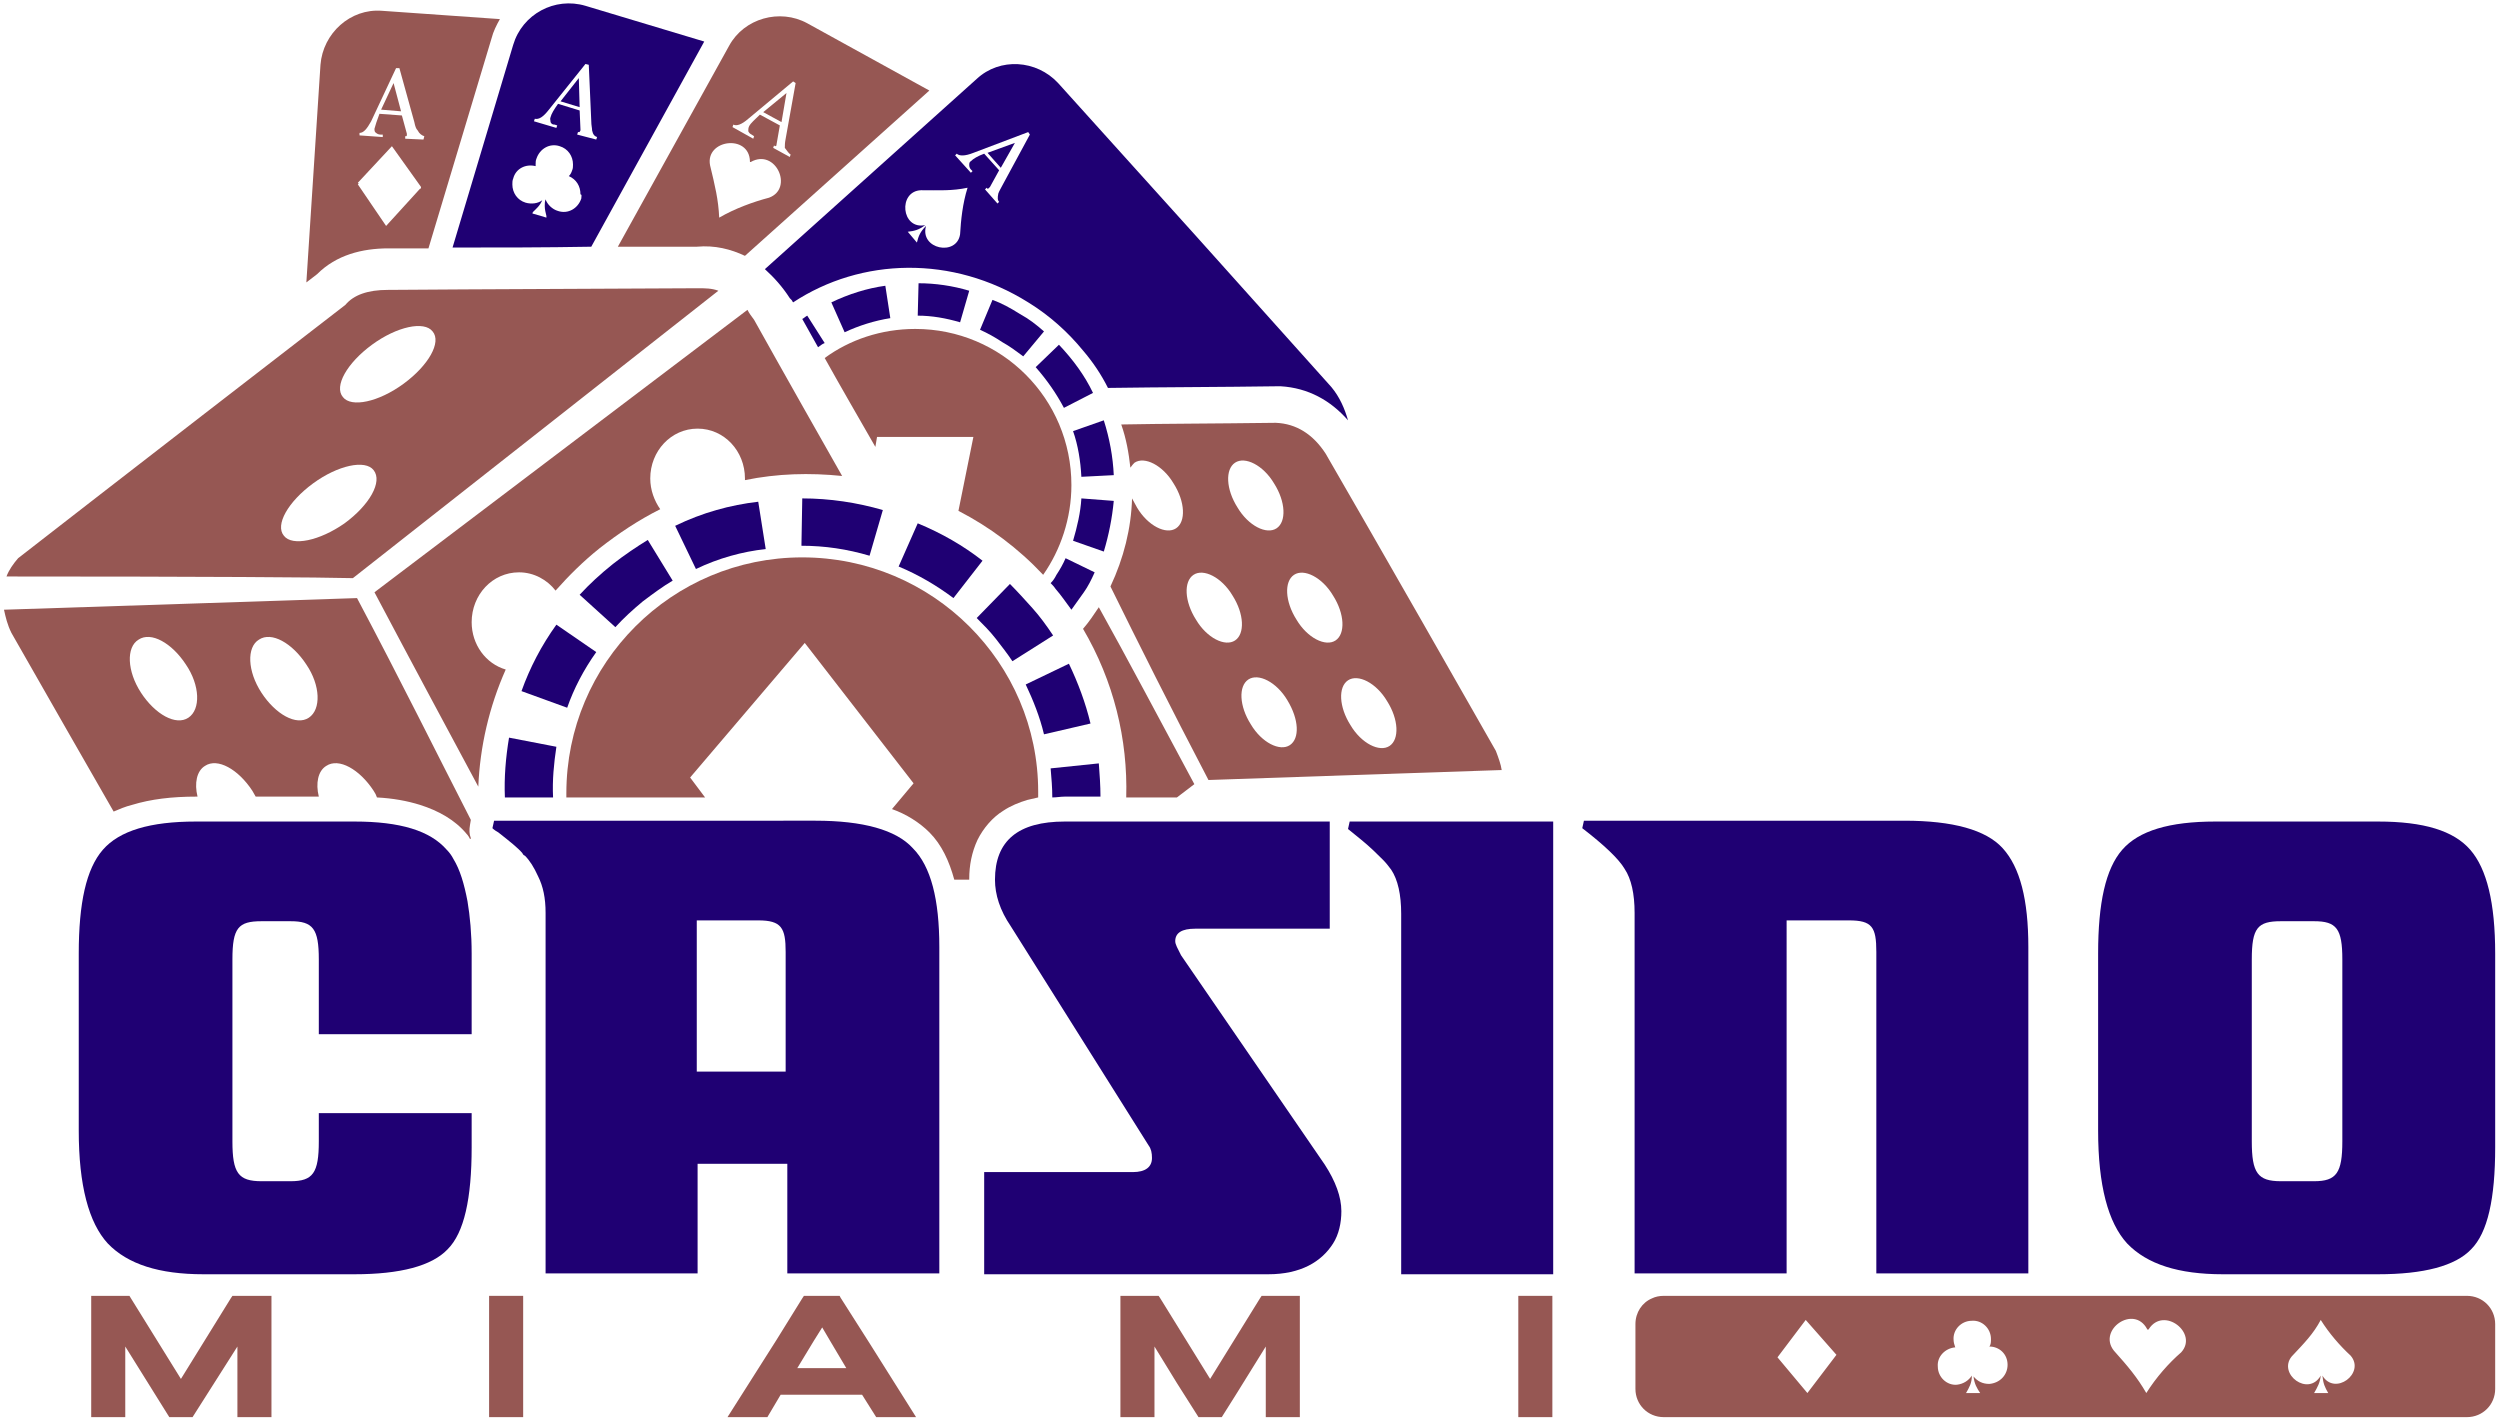
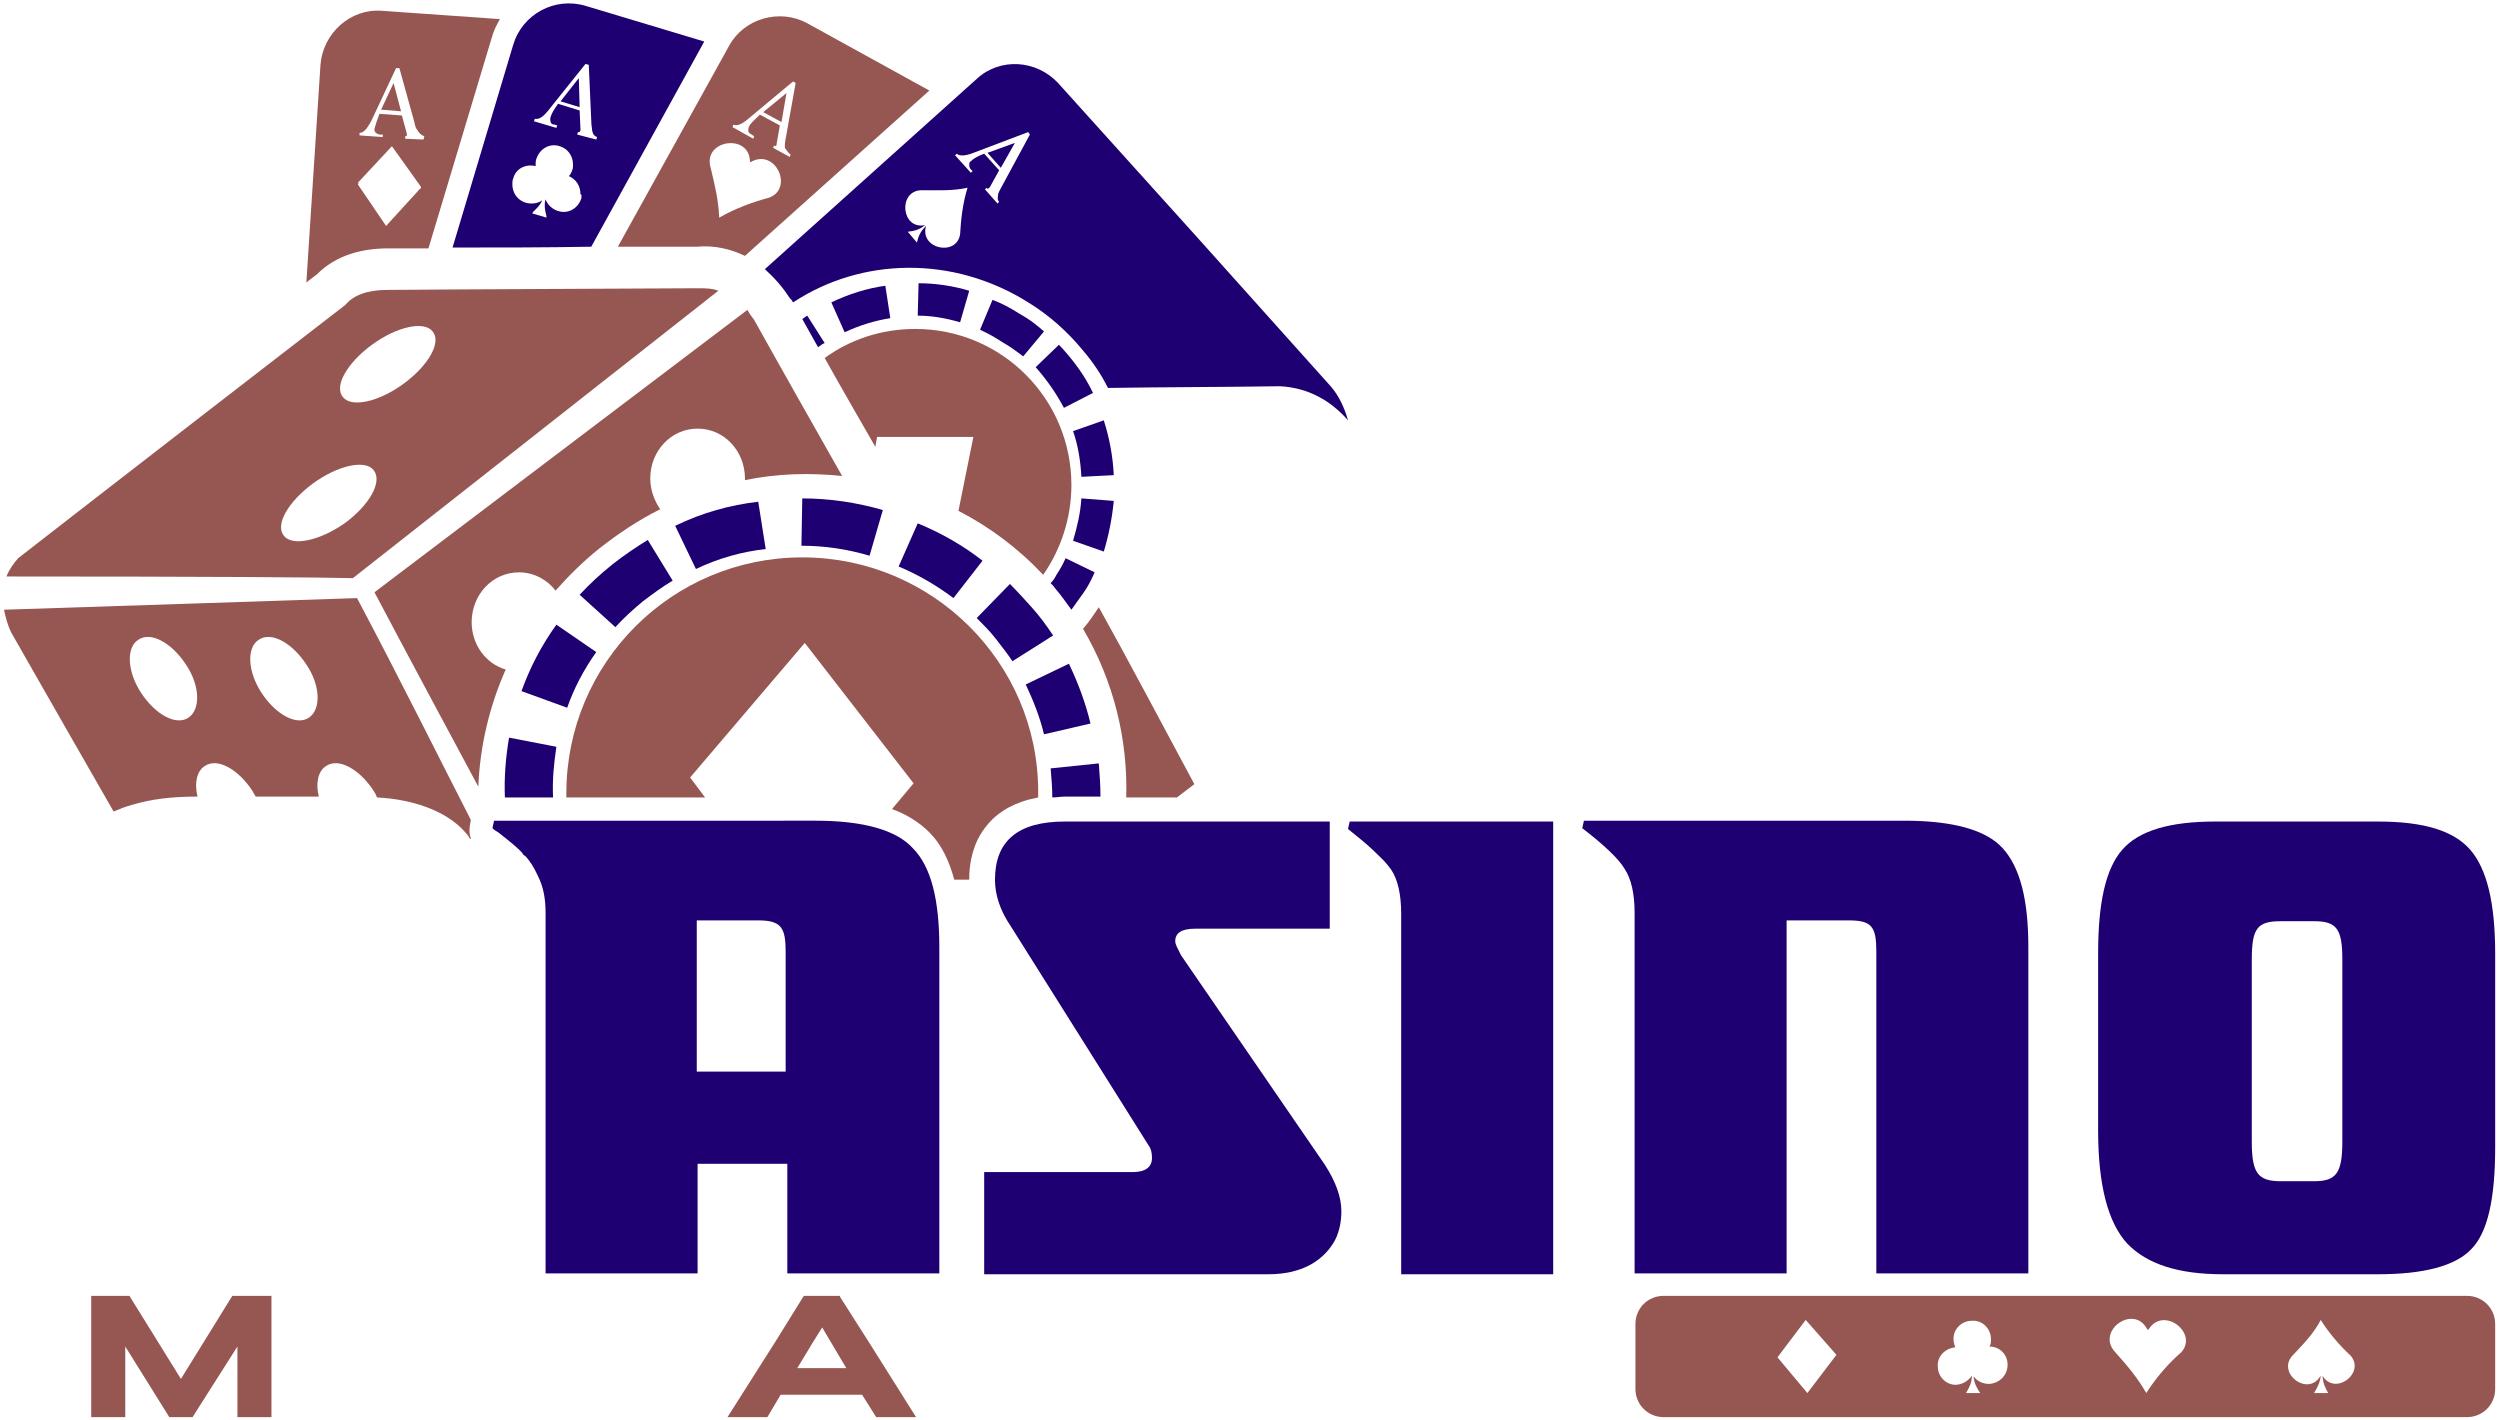
<svg xmlns="http://www.w3.org/2000/svg" version="1.1" id="Layer_1" x="0px" y="0px" width="176px" height="100px" viewBox="0 0 300 171" style="enable-background:new 0 0 300 171;" xml:space="preserve">
  <style type="text/css">
	.st0{fill:#965753;}
	.st1{fill:#1F0073;}
</style>
  <g id="XMLID_1_">
    <g id="XMLID_56_">
      <polygon id="XMLID_63_" class="st0" points="45.4,13.2 47.8,13.4 46.9,10   " />
      <path id="XMLID_72_" class="st0" d="M45.5,1.3c-3.8-0.3-7.1,2.7-7.4,6.5l-1.7,26.2c0.4-0.3,0.9-0.7,1.3-1c2.3-2.3,5.4-3.1,8.6-3.1    c1.6,0,3.2,0,4.8,0l7.6-25.3c0.2-0.8,0.6-1.6,1-2.3L45.5,1.3z M50.1,22.7L46,27.2l-3.4-5l0.1-0.1L42.6,22l4.1-4.4l3.5,4.9V22.7    L50.1,22.7z M50.5,16.8l-2.2-0.1l0-0.3l0.1,0c0.1,0,0.1-0.1,0.1-0.2c0,0,0-0.1,0-0.1l-0.6-2.2l-2.7-0.2c-0.3,0.8-0.5,1.4-0.6,1.8    c0,0.2,0,0.4,0.2,0.5c0.1,0.1,0.3,0.2,0.5,0.2l0.3,0l0,0.3l-2.8-0.2l0-0.3c0.5,0,0.9-0.5,1.4-1.4l3-6.4l0.4,0l1.8,6.5    c0.1,0.5,0.2,0.8,0.4,1c0.2,0.4,0.5,0.6,0.8,0.7L50.5,16.8z" />
    </g>
    <g id="XMLID_26_">
      <path id="XMLID_60_" class="st1" d="M70,0.7c-3.7-1.1-7.6,1-8.7,4.7L54,29.8c5.6,0,11.1,0,16.7-0.1L84.3,5L70,0.7z M69.5,23.9    c-0.4,1.2-1.6,1.9-2.8,1.5c-0.7-0.2-1.3-0.8-1.5-1.4c-0.1,0.3-0.1,0.5-0.1,0.8c0,0.4,0.1,0.8,0.2,1.2c0,0,0,0,0,0    c0,0.1,0,0.1,0,0.2c-0.6-0.2-1-0.3-1.7-0.5c0,0,0.1-0.1,0.1-0.1c0,0-0.1,0-0.1,0c0.5-0.5,0.9-0.8,1.2-1.5c-0.5,0.4-1.3,0.5-2,0.3    c-1-0.3-1.6-1.2-1.6-2.2c0-0.2,0-0.5,0.1-0.7c0.3-1.2,1.5-1.8,2.7-1.5c0-0.1,0-0.1,0-0.2c0-0.2,0-0.5,0.1-0.7    c0.4-1.2,1.6-1.9,2.8-1.5c1,0.3,1.6,1.2,1.6,2.2c0,0.2,0,0.5-0.1,0.7c-0.1,0.3-0.2,0.5-0.4,0.7c0.9,0.4,1.4,1.2,1.4,2.2    C69.6,23.4,69.5,23.7,69.5,23.9z M69,16.2l0.1-0.3l0.1,0c0.1,0,0.1,0,0.2-0.2c0,0,0-0.1,0-0.1l-0.1-2.3l-2.6-0.8    c-0.5,0.7-0.8,1.2-0.9,1.6c-0.1,0.2,0,0.4,0,0.6c0.1,0.2,0.2,0.3,0.5,0.3l0.3,0.1l-0.1,0.3l-2.7-0.8l0.1-0.3    c0.5,0.1,1-0.2,1.7-1.1l4.4-5.5l0.4,0.1l0.3,6.8c0,0.5,0.1,0.8,0.1,1.1c0.1,0.5,0.3,0.7,0.6,0.8l-0.1,0.3L69,16.2z" />
      <polygon id="XMLID_67_" class="st1" points="67,12.2 69.3,12.9 69.2,9.4   " />
    </g>
    <g id="XMLID_11_">
      <path id="XMLID_29_" class="st0" d="M96.7,2.8c-3.3-1.8-7.6-0.6-9.4,2.7L73.9,29.7c3.2,0,6.3,0,9.5,0c2.2-0.2,4.1,0.3,5.8,1.1    l22.2-19.9L96.7,2.8z M92.1,23.8c-1.9,0.5-4.1,1.3-6,2.4c-0.1-2.2-0.5-3.8-1.1-6.3c-0.6-3.1,4.7-3.8,4.8-0.5c0,0,0,0.1,0,0.1    c0,0,0.1,0,0.1,0C92.9,17.8,95.1,22.7,92.1,23.8z M94.7,18.6l-0.1,0.3l-2-1.1l0.1-0.3l0.1,0.1c0.1,0,0.1,0,0.2-0.1    c0,0,0-0.1,0-0.1l0.4-2.3l-2.4-1.3c-0.6,0.6-1.1,1-1.3,1.4c-0.1,0.2-0.1,0.4-0.1,0.6c0.1,0.2,0.2,0.3,0.4,0.4l0.3,0.2l-0.1,0.3    l-2.5-1.4l0.1-0.3c0.4,0.2,1,0,1.8-0.7l5.4-4.5l0.3,0.2l-1.2,6.7c-0.1,0.5-0.1,0.8-0.1,1.1C94.3,18.2,94.5,18.5,94.7,18.6z" />
      <polygon id="XMLID_61_" class="st0" points="93.6,14.7 94.2,11.2 91.4,13.5   " />
    </g>
    <g id="XMLID_2_">
      <path id="XMLID_24_" class="st1" d="M159.8,46.6l-16.4-18.3l0,0L126.9,10c-2.6-2.8-7-3.1-9.8-0.5L91.6,32.4c1.1,1,2.1,2.1,3,3.5    l0.1,0.1l0.1,0.1c0.1,0.1,0.1,0.2,0.2,0.3c8.2-5.4,19.2-5.7,28.3,0c2.6,1.6,4.8,3.6,6.6,5.8c1.2,1.4,2.2,2.9,3,4.5    c6.8-0.1,13.6-0.1,20.4-0.2l0.2,0l0.2,0c3.3,0.2,6,1.7,8.1,4.1C161.4,49.2,160.8,47.8,159.8,46.6z M115.1,28.2    c-0.4,2.7-4.9,1.8-4.1-1c-0.7,0.7-0.9,1.2-1.1,2c-0.4-0.5-0.7-0.8-1.1-1.3c0.8-0.1,1.3-0.2,2.1-0.8c-2.9,0.6-3.3-4.1-0.5-4.2    c2.2,0,3.7,0.1,5.6-0.3C115.4,24.5,115.2,26.5,115.1,28.2z M120.2,22.3c-0.2,0.4-0.4,0.7-0.5,1c-0.1,0.5-0.1,0.8,0.1,1l-0.2,0.2    l-1.5-1.7l0.2-0.2l0.1,0.1c0,0.1,0.1,0,0.2-0.1c0,0,0.1-0.1,0.1-0.1l1.1-2l-1.8-2c-0.8,0.3-1.3,0.6-1.6,0.9    c-0.2,0.1-0.2,0.3-0.2,0.5c0,0.2,0.1,0.4,0.2,0.5l0.2,0.2l-0.2,0.2l-1.9-2.1l0.2-0.2c0.3,0.3,1,0.3,2-0.1l6.6-2.5l0.2,0.3    L120.2,22.3z" />
      <polygon id="XMLID_64_" class="st1" points="120,20.2 121.7,17.2 118.4,18.4   " />
    </g>
    <path id="XMLID_313_" class="st0" d="M131.8,73.1c-0.6,0.9-1.2,1.8-1.9,2.6c3.7,6.3,5.4,13.3,5.2,20.3h6.1l2.1-1.6   C139,86.4,135.2,79.2,131.8,73.1z" />
-     <path id="XMLID_316_" class="st0" d="M136.1,55.7c1.2-0.8,3.4,0.3,4.7,2.5c1.4,2.2,1.5,4.6,0.3,5.4c-1.2,0.8-3.4-0.3-4.7-2.5   c-0.2-0.4-0.4-0.7-0.6-1.1c-0.1,3.6-1,7.2-2.6,10.6c3.3,6.7,7.2,14.5,11.8,23.3c0.2,0,34.7-1.2,35.3-1.2c-0.1-0.7-0.4-1.5-0.7-2.3   c-13.6-23.9-20.5-35.8-20.5-35.8c-1.5-2.3-3.5-3.6-6-3.7c-7.5,0.1-13.7,0.1-18.6,0.2c0.6,1.7,0.9,3.4,1.1,5.2   C135.8,56,136,55.8,136.1,55.7z M154.8,89.7c-1.2,0.8-3.4-0.3-4.7-2.5c-1.4-2.2-1.5-4.6-0.3-5.4c1.2-0.8,3.4,0.3,4.7,2.5   C155.9,86.6,156,88.9,154.8,89.7z M161.8,81.9c1.2-0.8,3.4,0.3,4.7,2.5c1.4,2.2,1.5,4.6,0.3,5.4c-1.2,0.8-3.4-0.3-4.7-2.5   C160.7,85.1,160.6,82.7,161.8,81.9z M155.3,69.2c1.2-0.8,3.4,0.3,4.7,2.5c1.4,2.2,1.5,4.6,0.3,5.4c-1.2,0.8-3.4-0.3-4.7-2.5   C154.2,72.4,154.1,70,155.3,69.2z M148.2,55.7c1.2-0.8,3.4,0.3,4.7,2.5c1.4,2.2,1.5,4.6,0.3,5.4c-1.2,0.8-3.4-0.3-4.7-2.5   C147.1,58.9,147,56.5,148.2,55.7z M143.2,69.2c1.2-0.8,3.4,0.3,4.7,2.5c1.4,2.2,1.5,4.6,0.3,5.4c-1.2,0.8-3.4-0.3-4.7-2.5   C142.1,72.4,142,70,143.2,69.2z" />
    <path id="XMLID_336_" class="st1" d="M96.7,38c-0.2,0.1-0.4,0.3-0.6,0.4c0.6,1.1,1.3,2.3,1.9,3.4c0.3-0.2,0.5-0.4,0.8-0.5L96.7,38z   " />
    <path id="XMLID_337_" class="st1" d="M99.6,36.4l1.6,3.6c1.7-0.8,3.6-1.4,5.5-1.7l-0.6-3.9C103.9,34.7,101.7,35.4,99.6,36.4z" />
    <path id="XMLID_338_" class="st1" d="M116.2,35c-2-0.6-4.1-0.9-6.1-0.9L110,38c1.7,0,3.4,0.3,5.1,0.8L116.2,35z" />
    <path id="XMLID_339_" class="st1" d="M122.7,42.9l2.5-3c-0.9-0.8-1.8-1.5-2.9-2.1c-1.1-0.7-2.2-1.3-3.3-1.7l-1.5,3.6   c0.9,0.4,1.8,0.9,2.7,1.5C121.1,41.7,121.9,42.3,122.7,42.9z" />
    <path id="XMLID_340_" class="st1" d="M127.6,49.1l3.5-1.8c-1-2.1-2.4-4-4.1-5.8l-2.8,2.7C125.6,45.8,126.7,47.4,127.6,49.1z" />
    <path id="XMLID_341_" class="st1" d="M129.7,57.4l3.9-0.2c-0.1-2.2-0.5-4.4-1.2-6.6l-3.7,1.3C129.3,53.6,129.6,55.5,129.7,57.4z" />
    <path id="XMLID_342_" class="st1" d="M128.7,65.1l3.7,1.3c0.6-2,1-4,1.2-6.1l-3.9-0.3C129.6,61.7,129.2,63.4,128.7,65.1z" />
    <path id="XMLID_343_" class="st0" d="M116.7,52.6l-1.8,8.9c3.7,1.9,7.2,4.5,10.2,7.7c2.1-3,3.4-6.8,3.4-10.8   c0-10.4-8.4-18.8-18.8-18.8c-4.1,0-7.9,1.3-10.9,3.5c2,3.6,4.1,7.2,6.1,10.7l0.2-1.2L116.7,52.6z" />
    <path id="XMLID_345_" class="st1" d="M131.3,68.9l-3.5-1.7c-0.3,0.7-0.7,1.4-1.1,2c-0.2,0.4-0.4,0.7-0.7,1c0.2,0.2,0.4,0.4,0.6,0.7   c0.7,0.8,1.3,1.7,1.9,2.5c0.5-0.7,1-1.4,1.5-2.1C130.5,70.6,130.9,69.8,131.3,68.9z" />
    <path id="XMLID_349_" class="st0" d="M86,35c-0.8-0.3-1.6-0.3-2.5-0.3c-24.9,0.1-37.3,0.2-37.3,0.2c-2.4,0-4.1,0.6-5.1,1.8   C14.8,57,1.7,67.2,1.7,67.2c-0.6,0.7-1.1,1.4-1.4,2.2c23.5,0,38.3,0.1,41.7,0.2L86,35z M44.3,41.5c3-2.2,6.3-2.9,7.3-1.6   c1.1,1.3-0.5,4.1-3.5,6.3c-3,2.2-6.3,2.9-7.3,1.6C39.7,46.5,41.3,43.7,44.3,41.5z M33.7,64.5c-1.1-1.3,0.5-4.1,3.5-6.3   c3-2.2,6.3-2.9,7.3-1.6C45.6,58,44,60.8,41,63C38,65.1,34.7,65.8,33.7,64.5z" />
    <path id="XMLID_353_" class="st0" d="M0,73.4c0.2,0.9,0.4,1.8,0.9,2.8c4.8,8.4,8.9,15.6,12.3,21.5c0.7-0.3,1.4-0.6,2.2-0.8   c2.3-0.7,4.8-1,7.8-1h0.1c-0.4-1.6-0.1-3.1,0.9-3.7c1.5-1,4,0.4,5.7,3c0.1,0.2,0.3,0.5,0.4,0.7h7.6c-0.4-1.6-0.1-3.1,0.9-3.7   c1.5-1,4,0.4,5.7,3c0.2,0.3,0.3,0.5,0.4,0.8c1.9,0.1,3.6,0.4,5.2,0.9c2.2,0.7,4.2,1.8,5.6,3.5c0.2,0.2,0.3,0.4,0.4,0.6   c0,0,0.1,0,0.1-0.1c-0.2-0.5-0.2-1-0.1-1.6l0.1-0.6C52.2,90.9,47.8,82,42.5,72C42.3,72,0.7,73.4,0,73.4z M22.2,86.4   c-1.5,1-4-0.4-5.7-3c-1.7-2.6-1.8-5.5-0.3-6.4c1.5-1,4,0.4,5.7,3C23.6,82.5,23.7,85.4,22.2,86.4z M36.7,86.4c-1.5,1-4-0.4-5.7-3   c-1.7-2.6-1.8-5.5-0.3-6.4c1.5-1,4,0.4,5.7,3C38.1,82.5,38.2,85.4,36.7,86.4z" />
    <path id="XMLID_355_" class="st0" d="M57.1,94.7c0.2-4.8,1.3-9.6,3.3-14.1c-2.4-0.7-4.1-3-4.1-5.7c0-3.3,2.5-6,5.7-6   c1.8,0,3.4,0.9,4.4,2.2c1.6-1.8,3.3-3.5,5.3-5.1c2.3-1.8,4.7-3.4,7.3-4.7c-0.7-1-1.2-2.3-1.2-3.7c0-3.3,2.5-6,5.7-6s5.7,2.7,5.7,6   c0,0.1,0,0.1,0,0.2c3.9-0.8,7.8-0.9,11.7-0.5c-7.1-12.5-10.6-18.8-10.6-18.8c-0.3-0.4-0.6-0.8-0.8-1.2L44.6,71.3   C49.2,80,53.4,87.8,57.1,94.7z" />
    <path id="XMLID_374_" class="st1" d="M126,92.5c0.1,1.2,0.2,2.3,0.2,3.5c0.5,0,1-0.1,1.5-0.1h4.3c0-1.3-0.1-2.7-0.2-4L126,92.5z" />
    <path id="XMLID_375_" class="st1" d="M123,82.4c0.9,1.9,1.7,3.9,2.2,6l5.6-1.3c-0.6-2.5-1.5-4.9-2.6-7.2L123,82.4z" />
    <path id="XMLID_376_" class="st1" d="M66.5,89.9l-5.7-1.1c-0.4,2.4-0.6,4.8-0.5,7.2h5.8C66,93.9,66.2,91.9,66.5,89.9z" />
    <path id="XMLID_377_" class="st1" d="M62.3,83.2l5.5,2c0.8-2.3,2-4.6,3.5-6.7l-4.8-3.3C64.7,77.7,63.3,80.4,62.3,83.2z" />
    <path id="XMLID_378_" class="st1" d="M73.3,67.9c-1.5,1.2-2.8,2.4-4,3.7l4.3,3.9c1-1.1,2.1-2.1,3.3-3.1c1.2-0.9,2.4-1.8,3.6-2.5   l-3-4.9C76.2,65.8,74.7,66.8,73.3,67.9z" />
    <path id="XMLID_379_" class="st1" d="M80.8,63.3l2.5,5.2c2.7-1.3,5.6-2.1,8.4-2.4l-0.9-5.7C87.4,60.8,84.1,61.7,80.8,63.3z" />
    <path id="XMLID_380_" class="st1" d="M96,65.7c2.8,0,5.5,0.4,8.2,1.2l1.6-5.5c-3.1-0.9-6.4-1.4-9.7-1.4L96,65.7z" />
    <path id="XMLID_381_" class="st1" d="M110,63l-2.3,5.2c2.4,1,4.6,2.3,6.6,3.8l3.5-4.5C115.5,65.7,112.9,64.2,110,63z" />
-     <path id="XMLID_382_" class="st0" d="M96.1,67.1c-15.7,0-28.4,12.7-28.4,28.4c0,0.2,0,0.3,0,0.5h16.7l-1.8-2.4l13.8-16.2l13.1,16.9   l-2.6,3.1c1.7,0.6,3.3,1.6,4.5,2.8l0,0l0,0l0,0l0,0c1.5,1.5,2.4,3.5,3,5.7c0.6,0,1.2,0,1.8,0l0-0.1c0-1.6,0.3-3.2,1-4.7   c0.7-1.4,1.8-2.7,3.1-3.5c0.9-0.6,1.9-1,2.9-1.3c0.4-0.1,0.9-0.2,1.3-0.3c0-0.2,0-0.5,0-0.7C124.5,79.8,111.8,67.1,96.1,67.1z" />
+     <path id="XMLID_382_" class="st0" d="M96.1,67.1c-15.7,0-28.4,12.7-28.4,28.4c0,0.2,0,0.3,0,0.5h16.7l-1.8-2.4l13.8-16.2l13.1,16.9   l-2.6,3.1c1.7,0.6,3.3,1.6,4.5,2.8l0,0l0,0l0,0c1.5,1.5,2.4,3.5,3,5.7c0.6,0,1.2,0,1.8,0l0-0.1c0-1.6,0.3-3.2,1-4.7   c0.7-1.4,1.8-2.7,3.1-3.5c0.9-0.6,1.9-1,2.9-1.3c0.4-0.1,0.9-0.2,1.3-0.3c0-0.2,0-0.5,0-0.7C124.5,79.8,111.8,67.1,96.1,67.1z" />
    <path id="XMLID_395_" class="st1" d="M123.8,73.2c-0.9-1-1.8-2-2.7-2.9l-4,4.1c0.8,0.8,1.6,1.6,2.3,2.5c0.7,0.9,1.4,1.8,2,2.7   l4.9-3.1C125.5,75.3,124.7,74.2,123.8,73.2z" />
    <polygon id="XMLID_409_" class="st0" points="32.2,156 27.5,156 27.3,156.3 21.3,166 15.1,156 10.5,156 10.5,170.6 14.6,170.6    14.6,162.1 19.9,170.6 22.7,170.6 28.1,162.1 28.1,170.3 28.1,170.6 32.2,170.6 32.2,169.2 32.2,156.3  " />
-     <polygon id="XMLID_410_" class="st0" points="58.4,156 58.4,164.2 58.4,170.6 62.5,170.6 62.5,163.6 62.5,156  " />
    <path id="XMLID_413_" class="st0" d="M100.6,156h-4.3l-0.2,0.3l-3.1,5l-5.9,9.3h4.8l1.6-2.7h9.8l1.7,2.7h4.8l-5.6-8.9l-3.5-5.5   L100.6,156z M95.5,164.7l2-3.3l1-1.6l1,1.7l1.9,3.2H95.5z" />
-     <polygon id="XMLID_414_" class="st0" points="155.4,156 151.4,156 151.2,156.3 145.2,166 139.2,156.3 139,156 134.4,156    134.4,156.3 134.4,165.2 134.4,170.6 138.5,170.6 138.5,166 138.5,162.1 141.2,166.5 143.8,170.6 146.6,170.6 148.3,167.9    151.9,162.1 151.9,168.8 151.9,170.6 156,170.6 156,169.8 156,156  " />
-     <polygon id="XMLID_415_" class="st0" points="186.4,156 182.3,156 182.3,156.3 182.3,170.2 182.3,170.6 186.4,170.6 186.4,167.9    186.4,156.3  " />
-     <path id="XMLID_418_" class="st1" d="M53.3,102.3c-2-2.3-5.6-3.4-11.1-3.4H23.1c-5.5,0-9.2,1.1-11.2,3.4c-2,2.3-2.9,6.4-2.9,12.5   v21.3c0,6.6,1.2,11.1,3.5,13.6c2.4,2.5,6.2,3.7,11.5,3.7h18.2c5.5,0,9.3-1,11.2-3c2-2,2.9-6.1,2.9-12.3V134H37.9v3.4   c0,3.8-0.7,4.8-3.4,4.8H31c-2.8,0-3.5-1-3.5-4.8v-21.9c0-3.8,0.7-4.6,3.5-4.6h3.5c2.7,0,3.4,0.9,3.4,4.6v9h18.4v-9.7   c0-2.4-0.2-4.5-0.5-6.3c-0.4-2.1-0.9-3.8-1.7-5.1C53.9,103,53.6,102.6,53.3,102.3z" />
    <path id="XMLID_421_" class="st1" d="M62.7,103c0.6,0.6,1.1,1.4,1.6,2.5c0.6,1.2,0.9,2.6,0.9,4.4v43.4h18.3v-13.2h10.8v13.2h18.3   v-39.3c0-5.7-1-9.7-3.2-11.9c-2-2.2-6-3.3-11.7-3.3H59l-0.2,0.9c0.2,0.2,0.5,0.4,0.7,0.5c1.4,1.1,2.4,1.9,2.9,2.5   C62.5,102.9,62.6,103,62.7,103z M83.4,110.8h7.4c2.8,0,3.3,0.9,3.3,3.8V129H83.4V110.8z" />
    <path id="XMLID_422_" class="st1" d="M159.7,98.9h-32c-5.6,0-8.4,2.3-8.4,7c0,1.8,0.6,3.7,1.9,5.6l16.6,26.4   c0.3,0.4,0.4,0.9,0.4,1.5c0,1.1-0.8,1.7-2.3,1.7h-17.9v12.3h34.2h0c3.9,0,6.4-1.5,7.8-3.7c0.7-1.1,1-2.5,1-3.9c0-1.7-0.7-3.6-2-5.6   L141.7,115c-0.4-0.8-0.7-1.3-0.7-1.7c0-1,0.8-1.5,2.4-1.5h16.2v-3.9V102V98.9z" />
    <path id="XMLID_423_" class="st1" d="M166,103.5c0.4,0.4,0.7,0.8,1,1.2c0.8,1.2,1.2,3,1.2,5.3v43.4h18.3V98.9H162l-0.2,0.9   c0.6,0.5,1.1,0.9,1.6,1.3C164.5,102,165.3,102.8,166,103.5z" />
    <path id="XMLID_424_" class="st1" d="M214.7,110.8h7.4c2.8,0,3.3,0.8,3.3,3.8v38.7h18.3v-39.3c0-5.7-1-9.6-3.1-11.9   c-2-2.2-6-3.3-11.8-3.3h-38.6l-0.2,0.9c2.6,2,4.4,3.7,5.1,4.9c0.8,1.2,1.2,3,1.2,5.3v43.4h18.3V110.8z" />
    <path id="XMLID_427_" class="st1" d="M285.8,98.9h-19.6c-5.5,0-9.2,1.1-11.2,3.4c-2,2.3-2.9,6.4-2.9,12.5v21.3   c0,6.6,1.2,11.1,3.5,13.6c2.4,2.5,6.2,3.7,11.5,3.7h18.7c5.5,0,9.3-1,11.2-3c2-2,2.9-6.1,2.9-12.3v-23.3c0-6.1-1-10.2-3-12.5   C294.9,100,291.3,98.9,285.8,98.9z M281.5,137.4c0,3.8-0.7,4.8-3.4,4.8h-4c-2.8,0-3.5-1-3.5-4.8v-21.9c0-3.8,0.7-4.6,3.5-4.6h4   c2.7,0,3.4,0.9,3.4,4.6V137.4z" />
    <path id="XMLID_430_" class="st0" d="M245,156h-20.9H216h-16.2c-0.5,0-1,0.1-1.4,0.3c-1.2,0.5-2,1.7-2,3.1v7.8   c0,1.9,1.5,3.4,3.4,3.4h96.7c1.9,0,3.4-1.5,3.4-3.4v-7.8c0-1.9-1.5-3.4-3.4-3.4h-5.8h-28.2H245z M217.1,167.7l-3.6-4.3l3.4-4.5   l3.7,4.2L217.1,167.7z M239,166.6c-0.8,0-1.4-0.3-1.9-0.9c0.1,0.9,0.4,1.4,0.8,2c-0.7,0-1.1,0-1.7,0c0.4-0.7,0.7-1.2,0.7-2.1   c-0.4,0.6-1,1-1.8,1.1c-1.2,0.1-2.3-0.9-2.3-2.2c-0.1-1.2,0.9-2.2,2.1-2.3c-0.1-0.3-0.2-0.6-0.2-0.9c-0.1-1.2,0.9-2.3,2.2-2.3   c1.2-0.1,2.3,0.9,2.3,2.2c0,0.3,0,0.7-0.2,0.9c1.2,0,2.2,0.9,2.2,2.2C241.2,165.5,240.3,166.5,239,166.6z M275.4,163.3   c1.5-1.6,2.6-2.7,3.5-4.4c1,1.6,2.3,3.1,3.6,4.3c1.8,2.1-1.9,4.9-3.4,2.4c0.1,1,0.3,1.4,0.7,2.1c-0.6,0-1,0-1.7,0   c0.4-0.7,0.7-1.2,0.8-2.1C277.4,168.2,273.7,165.4,275.4,163.3z M262.1,162.8c-1.5,1.3-3,3-4.2,4.9c-1.1-1.9-2.2-3.2-3.9-5.1   c-2-2.5,2.4-5.6,4-2.6c0,0,0.1,0.1,0.1,0.1c0,0,0.1-0.1,0.1-0.1C260,157.2,264.2,160.5,262.1,162.8z" />
    <polygon id="XMLID_434_" class="st0" points="237,165.6 237,165.5 237,165.5  " />
  </g>
</svg>